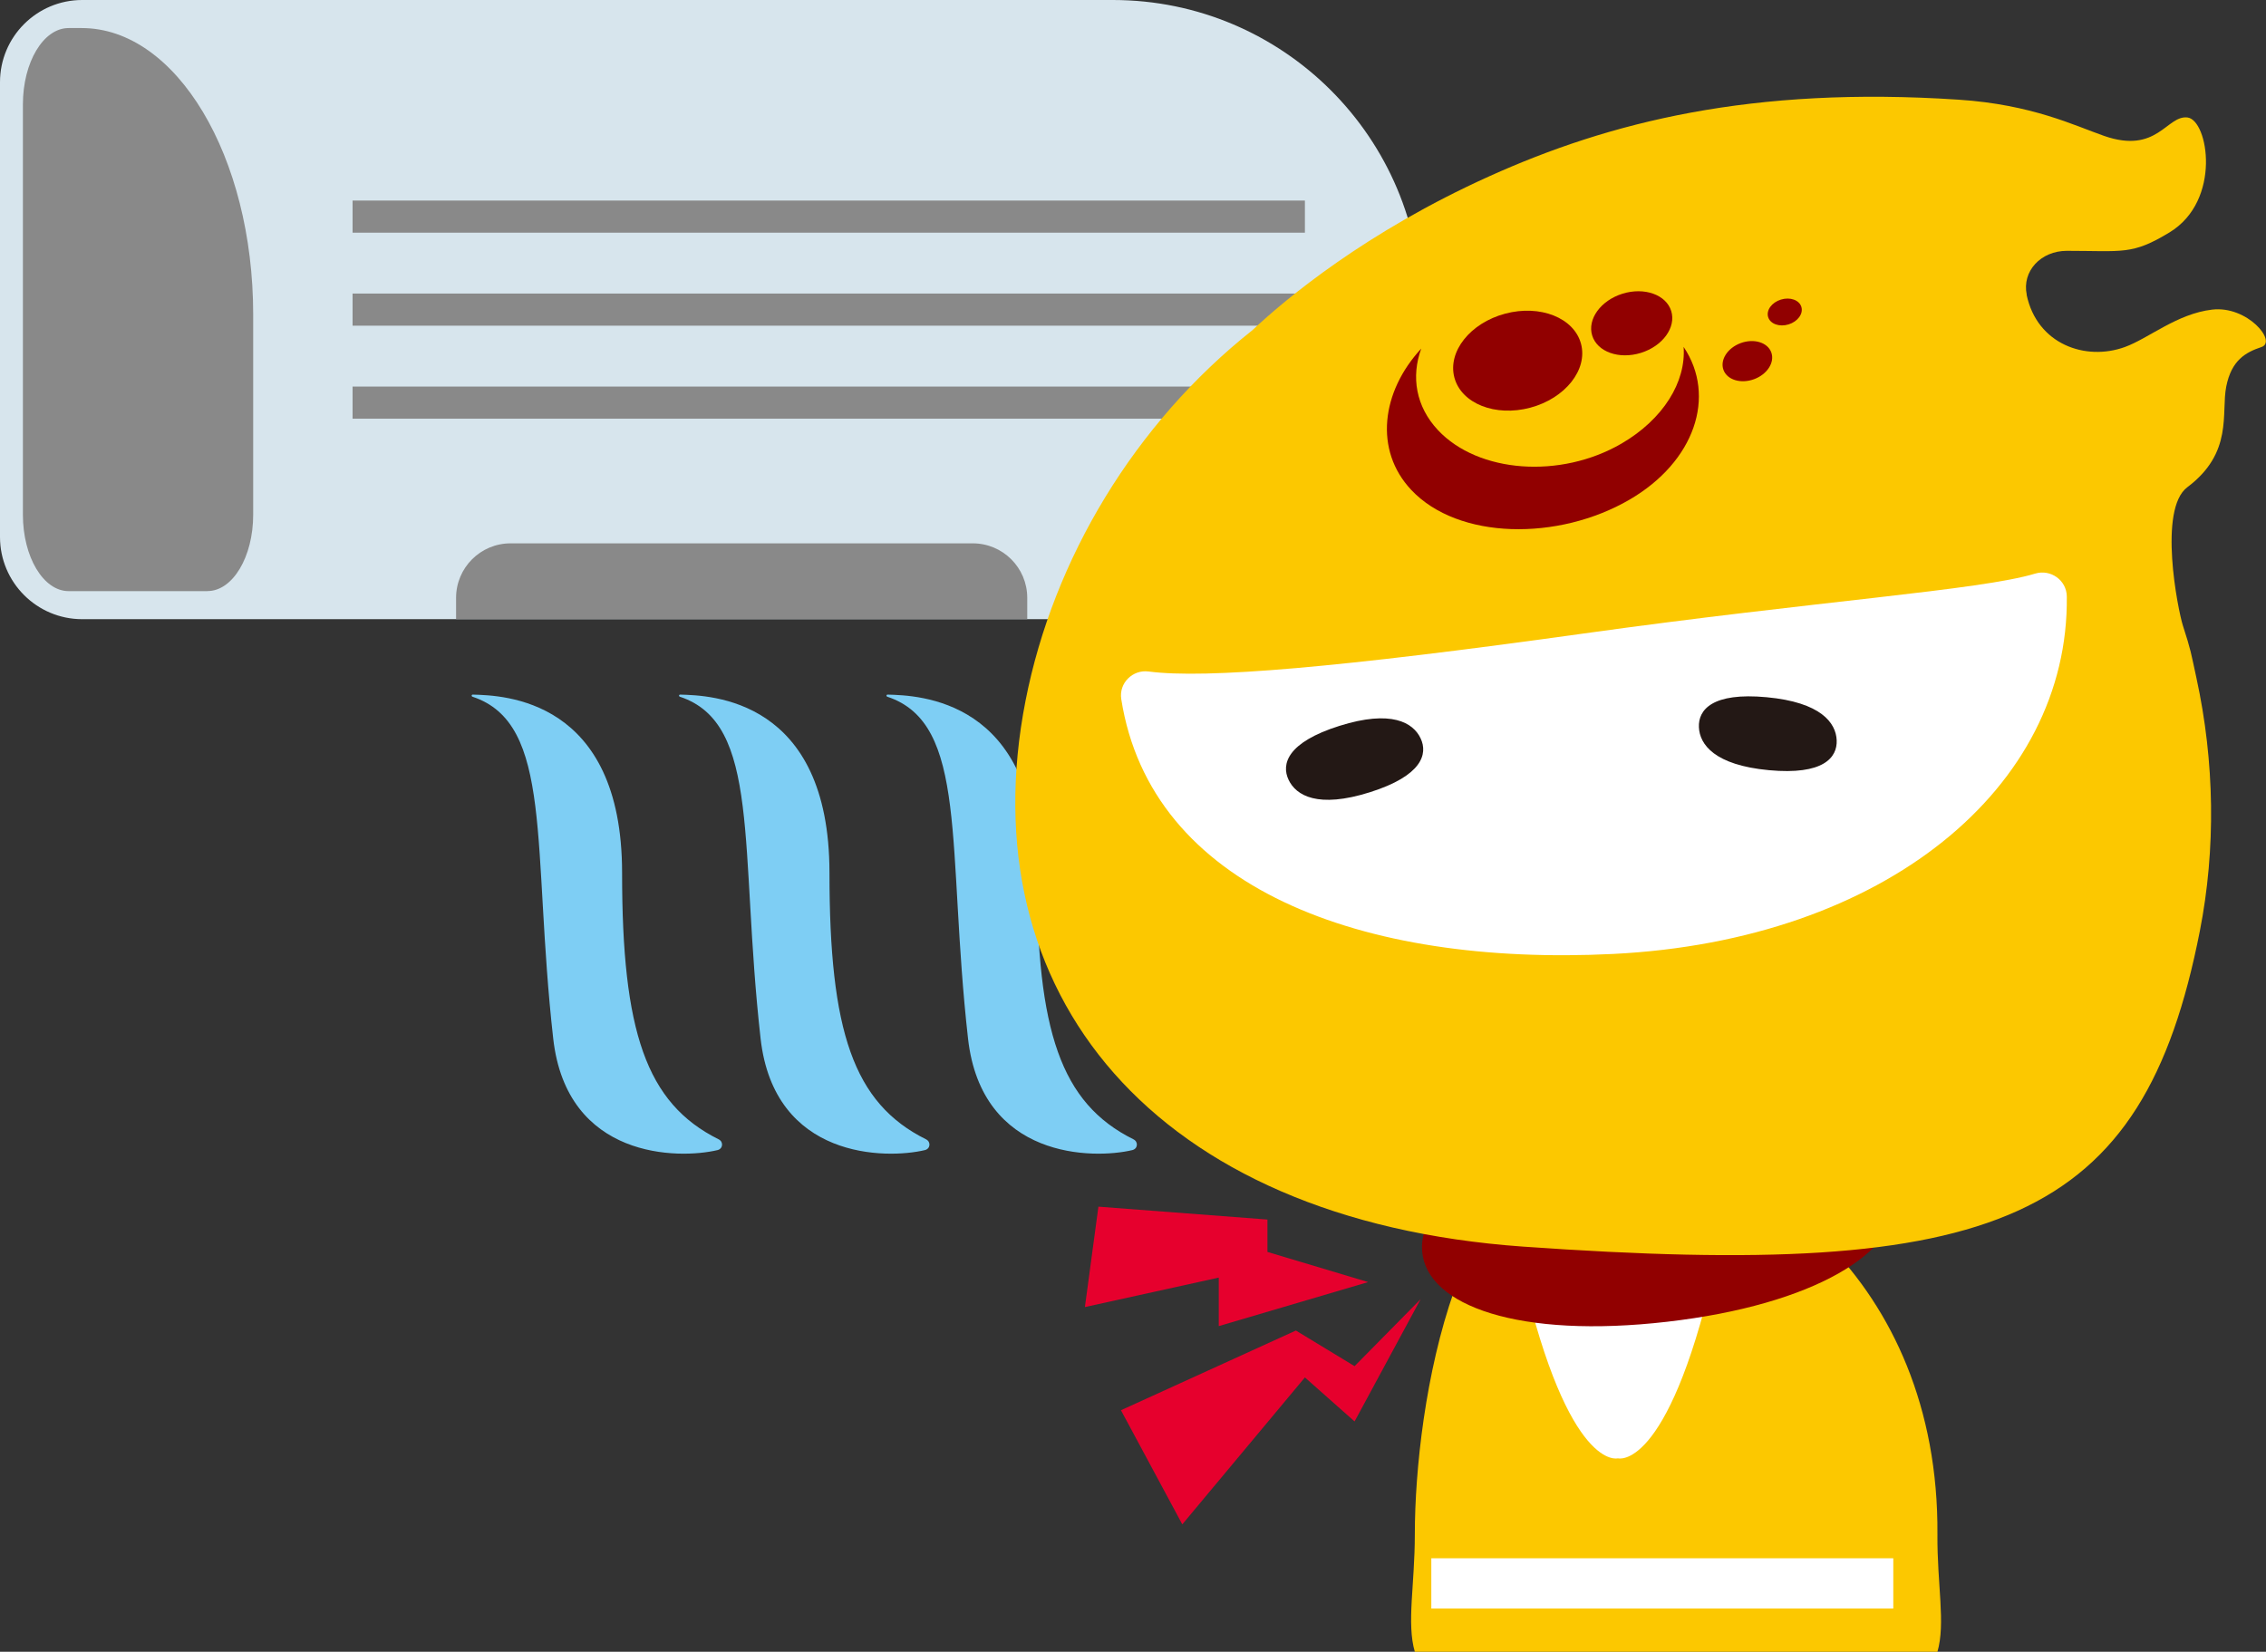
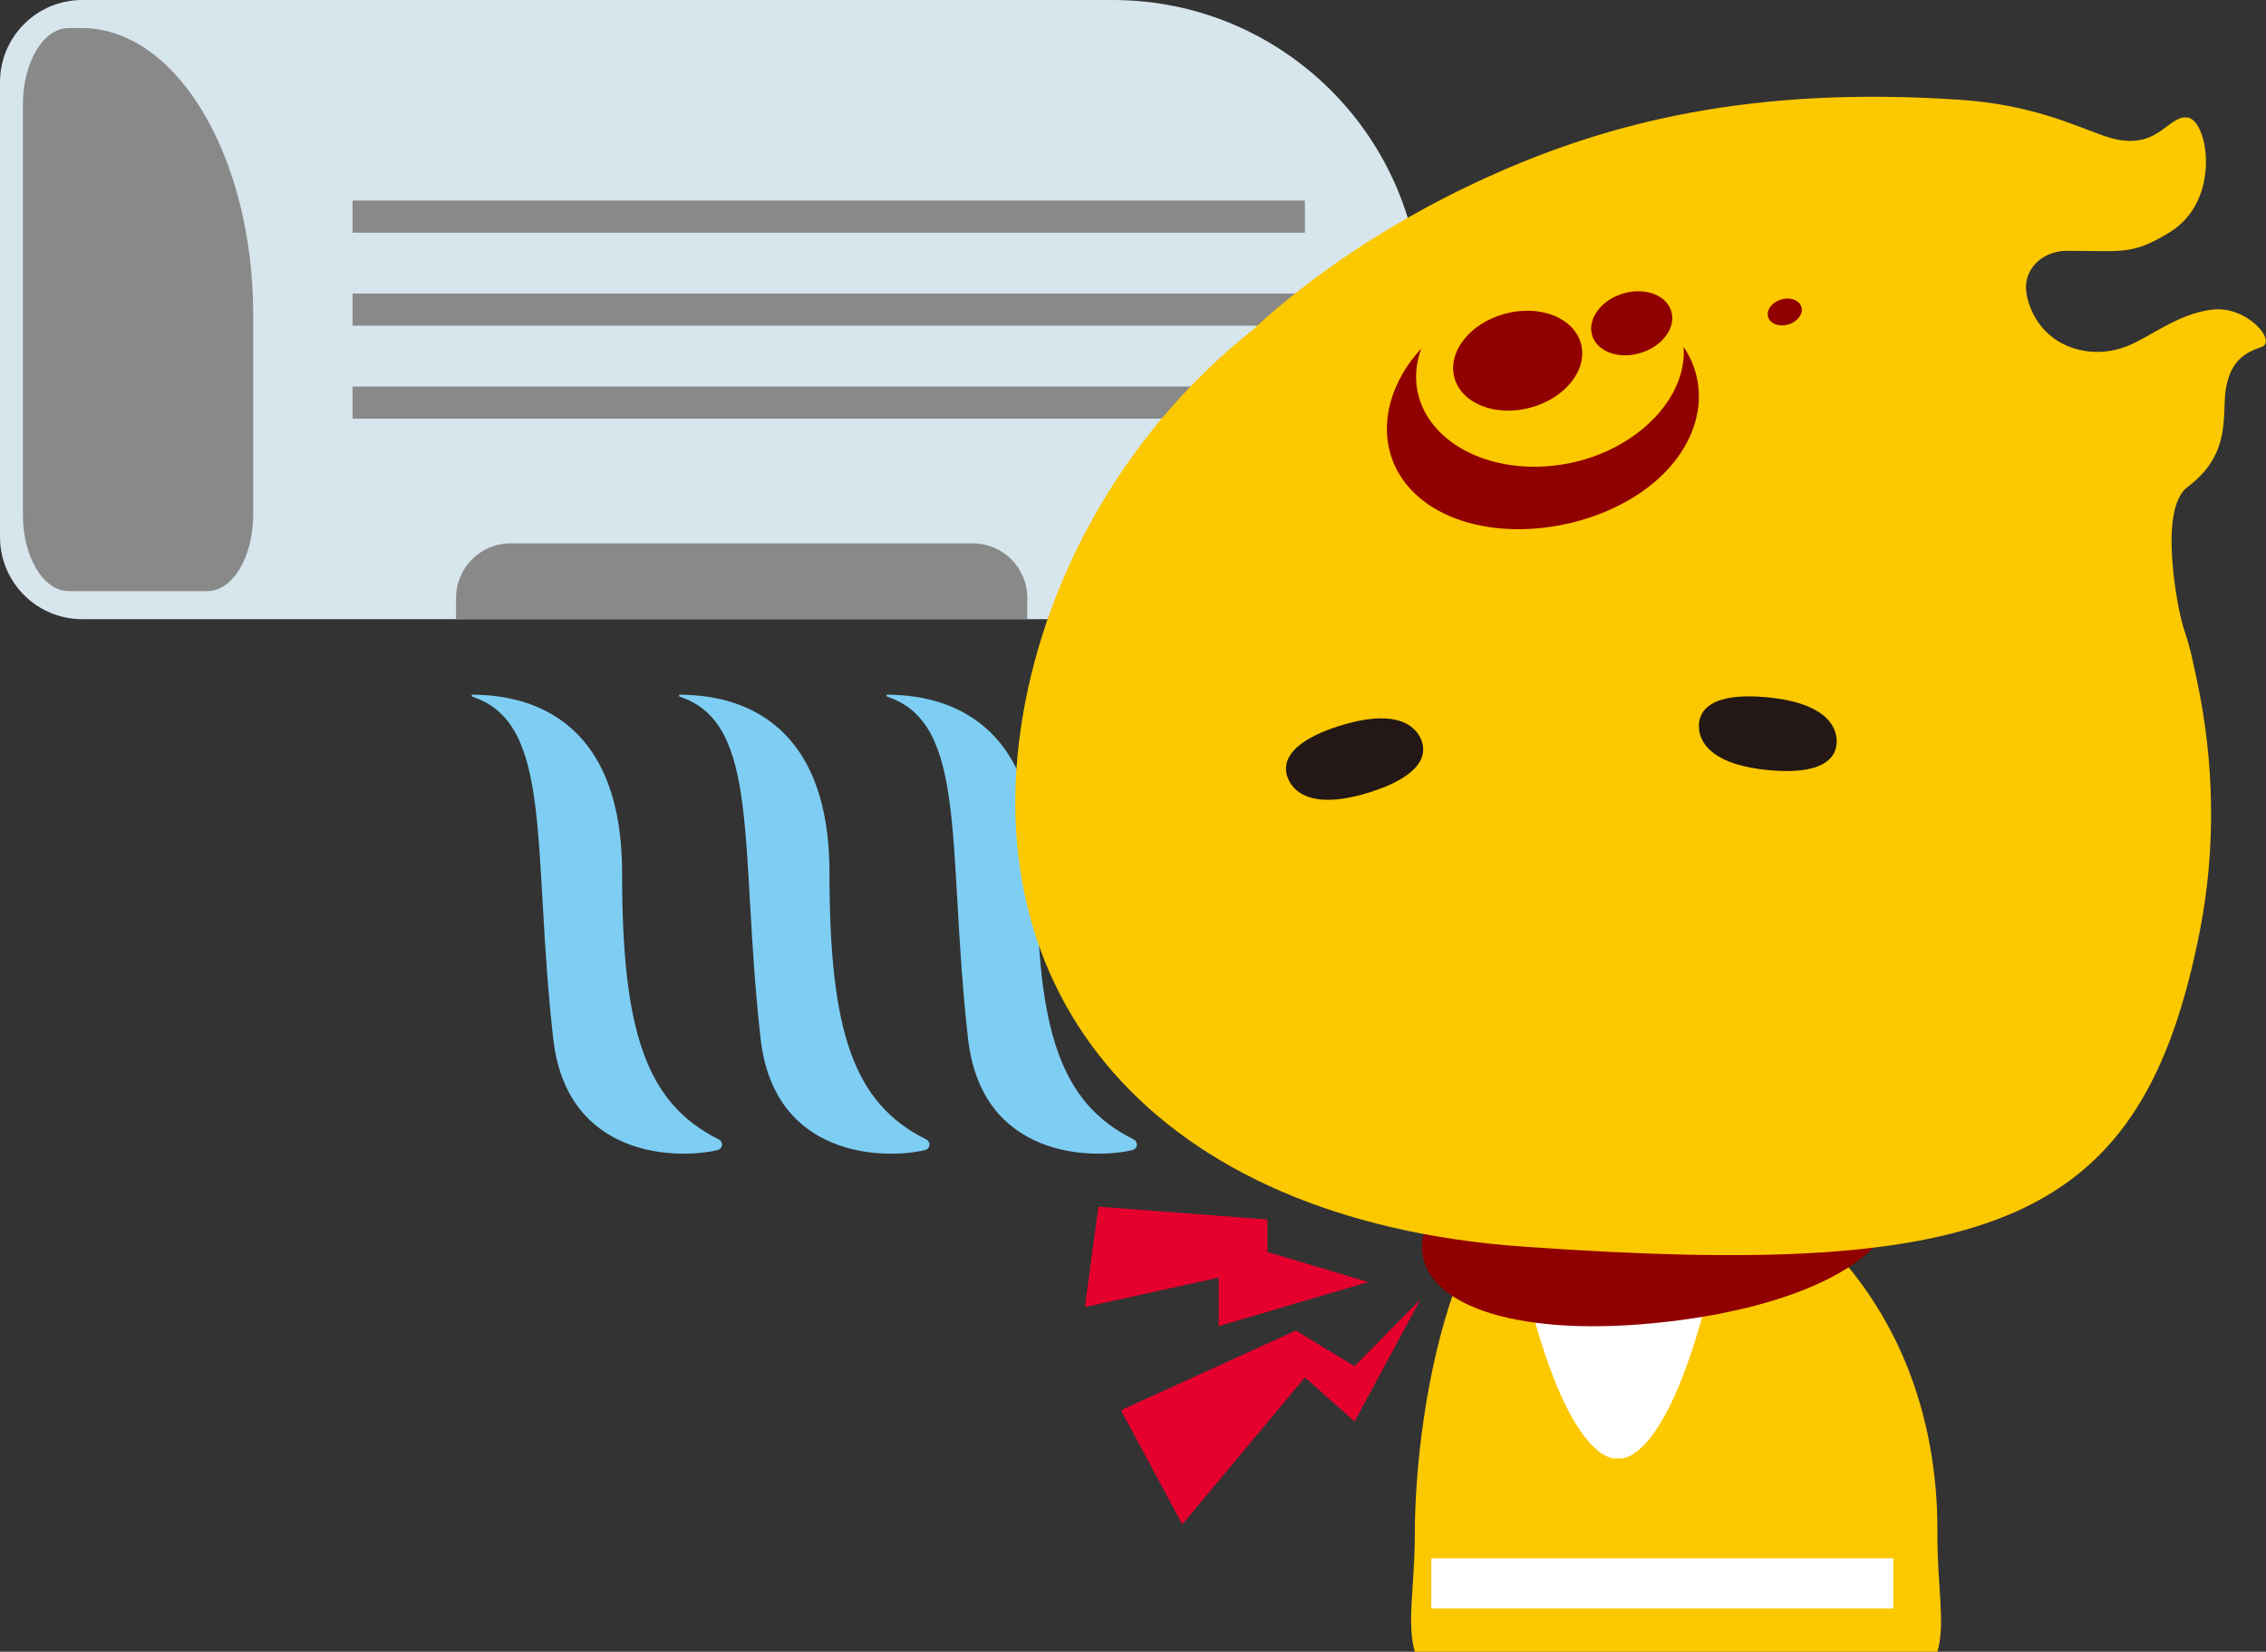
<svg xmlns="http://www.w3.org/2000/svg" id="_レイヤー_2" viewBox="0 0 434.34 316.68">
  <rect x="0" y="0" width="434.34" height="316.68" fill="#333333" stroke="none" />
  <g id="design">
    <path d="m90.55,133.56c-.23-.08-.18-.39.07-.39,5.8.15,28.62.74,28.62,34.17,0,30.33,4.56,44.16,18.51,51.09.97.48.84,1.82-.23,2.07-7.47,1.77-28.87,1.76-31.48-21.38-4.12-36.61.12-60.4-15.49-65.55Z" fill="#7ecef4" />
    <path d="m130.3,133.56c-.23-.08-.18-.39.07-.39,5.8.15,28.62.74,28.62,34.17,0,30.33,4.56,44.16,18.51,51.09.97.48.84,1.82-.23,2.07-7.47,1.77-28.87,1.76-31.48-21.38-4.12-36.61.12-60.4-15.49-65.55Z" fill="#7ecef4" />
    <path d="m170.06,133.56c-.23-.08-.18-.39.07-.39,5.8.15,28.62.74,28.62,34.17,0,30.33,4.56,44.16,18.51,51.09.97.48.84,1.82-.23,2.07-7.47,1.77-28.87,1.76-31.48-21.38-4.12-36.61.12-60.4-15.49-65.55Z" fill="#7ecef4" />
    <path d="m15.75,0h197.57c32.62,0,59.1,26.48,59.1,59.1v43.86c0,8.69-7.06,15.75-15.75,15.75H15.75c-8.69,0-15.75-7.06-15.75-15.75V15.75C0,7.06,7.06,0,15.75,0Z" fill="#d7e5ed" />
    <path d="m39.76,113.33H13.15c-4.84,0-8.76-6.56-8.76-14.64V20.02c0-8.09,3.92-14.64,8.76-14.64h2.51c18.15,0,32.87,24.6,32.87,54.93v38.37c0,8.09-3.92,14.64-8.76,14.64Z" fill="#898989" />
    <rect x="67.58" y="38.45" width="182.54" height="6.16" fill="#898989" />
    <rect x="67.58" y="56.28" width="182.54" height="6.16" fill="#898989" />
    <rect x="67.58" y="74.11" width="182.54" height="6.16" fill="#898989" />
    <path d="m97.87,104.17h88.58c5.77,0,10.45,4.68,10.45,10.45v4.09h-109.48v-4.09c0-5.77,4.68-10.45,10.45-10.45Z" fill="#898989" />
    <path d="m371.36,316.68c1.59-5.45-.07-12.87,0-22.52.36-48.73-35.57-75.11-63.84-75.11s-36.33,50.54-36.33,75.11c0,9.65-1.6,17.07,0,22.52h100.18Z" fill="#fcc800" />
    <path d="m310.11,248.72l-18.27-4.5c8.91,38.04,18.27,35.37,18.27,35.37,0,0,9.36,2.67,18.27-35.37l-18.27,4.5Z" fill="#fff" />
    <path d="m363.41,229.44c-.86-10.54-18.82-17.43-46.99-14.19-28.17,3.24-44.69,14.09-43.83,24.63.86,10.54,18.77,16.77,46.94,13.53,28.17-3.24,44.74-13.43,43.88-23.97Z" fill="#910000" />
    <path d="m388.48,56.51c-.95-4.53,2.72-8.42,7.68-8.42,10.79,0,12.48.84,19.68-3.53,10.08-6.11,7.42-21.6,3.43-22.04s-5.76,7.09-15.95,3.54c-5.69-1.98-13.81-6.02-27.91-6.95-39.69-2.63-66.96,4.32-89.93,14.68-23.69,10.68-38.95,23.44-45.44,29.53-22.58,17.91-38.13,43.82-43.46,70.98-10.99,55.94,24.36,99.67,95.34,104.7,90.87,6.43,118.76-4.56,129.74-60.5,3.09-15.76,2.85-32.42-.66-48.55h0c-1.12-5.13-.98-5-2.59-10.02-.97-3.05-4.79-22.29.85-26.52,8.86-6.65,6.45-14.23,7.46-19.3,1.01-5.07,3.72-6.56,6.76-7.58,3.04-1.03-2.71-7.97-9.47-7.17s-12.11,5.49-16.72,7.17c-7.53,2.74-16.83-.51-18.83-10.01Z" fill="#fcc800" />
-     <path d="m390.1,109.97c2.97-.9,6.02,1.28,6.06,4.38.44,36.61-34.91,65.95-86.96,68.54-48.28,2.4-88.6-12.68-94.28-48.86-.48-3.06,2.18-5.7,5.25-5.29,10.96,1.44,36.57-.75,83.42-7.29,44.79-6.25,75.94-8.28,86.51-11.48Z" fill="#fff" />
    <path d="m339.07,147.66c10.42.97,13.12-2.41,12.98-5.74-.14-3.33-3.01-7.28-13.43-8.25-10.42-.97-13.12,2.41-12.98,5.74.14,3.33,3.01,7.28,13.43,8.25Z" fill="#231815" />
    <path d="m262.57,151.89c9.98-3.15,11.16-7.32,9.73-10.33-1.42-3.02-5.6-5.54-15.58-2.39-9.98,3.15-11.16,7.32-9.73,10.33,1.42,3.02,5.6,5.54,15.58,2.39Z" fill="#231815" />
    <path d="m322.71,66.52c.49,6.7-3.9,13.86-11.9,18.52-11.7,6.81-27.45,5.66-35.18-2.57-4.25-4.53-5.18-10.26-3.21-15.64-7.66,8.28-9.06,19.49-1.92,27.09,9.01,9.6,28.2,9.82,41.85,1.87,12.51-7.28,16.7-19.83,10.37-29.27Z" fill="#910000" />
    <ellipse cx="290.91" cy="69.14" rx="12.56" ry="9.33" transform="translate(-7.99 77.45) rotate(-14.96)" fill="#910000" />
    <ellipse cx="312.76" cy="61.97" rx="7.93" ry="5.94" transform="translate(-4.29 95.71) rotate(-17.28)" fill="#910000" />
-     <ellipse cx="334.93" cy="69.26" rx="4.88" ry="3.69" transform="translate(-3.41 119.24) rotate(-20.09)" fill="#910000" />
    <ellipse cx="342.1" cy="59.82" rx="3.33" ry="2.49" transform="translate(-2.47 103.23) rotate(-17.1)" fill="#910000" />
    <rect x="274.35" y="298.75" width="88.55" height="9.63" fill="#fff" />
    <polygon points="272.3 249.08 259.64 272.52 250.12 264.08 226.62 292.25 214.86 270.37 248.39 255.09 259.64 261.92 272.3 249.08" fill="#e6002d" />
    <polygon points="262.24 245.8 233.61 254.24 233.61 244.94 207.95 250.59 210.54 231.34 242.94 233.81 242.94 240.02 262.24 245.8" fill="#e6002d" />
  </g>
</svg>